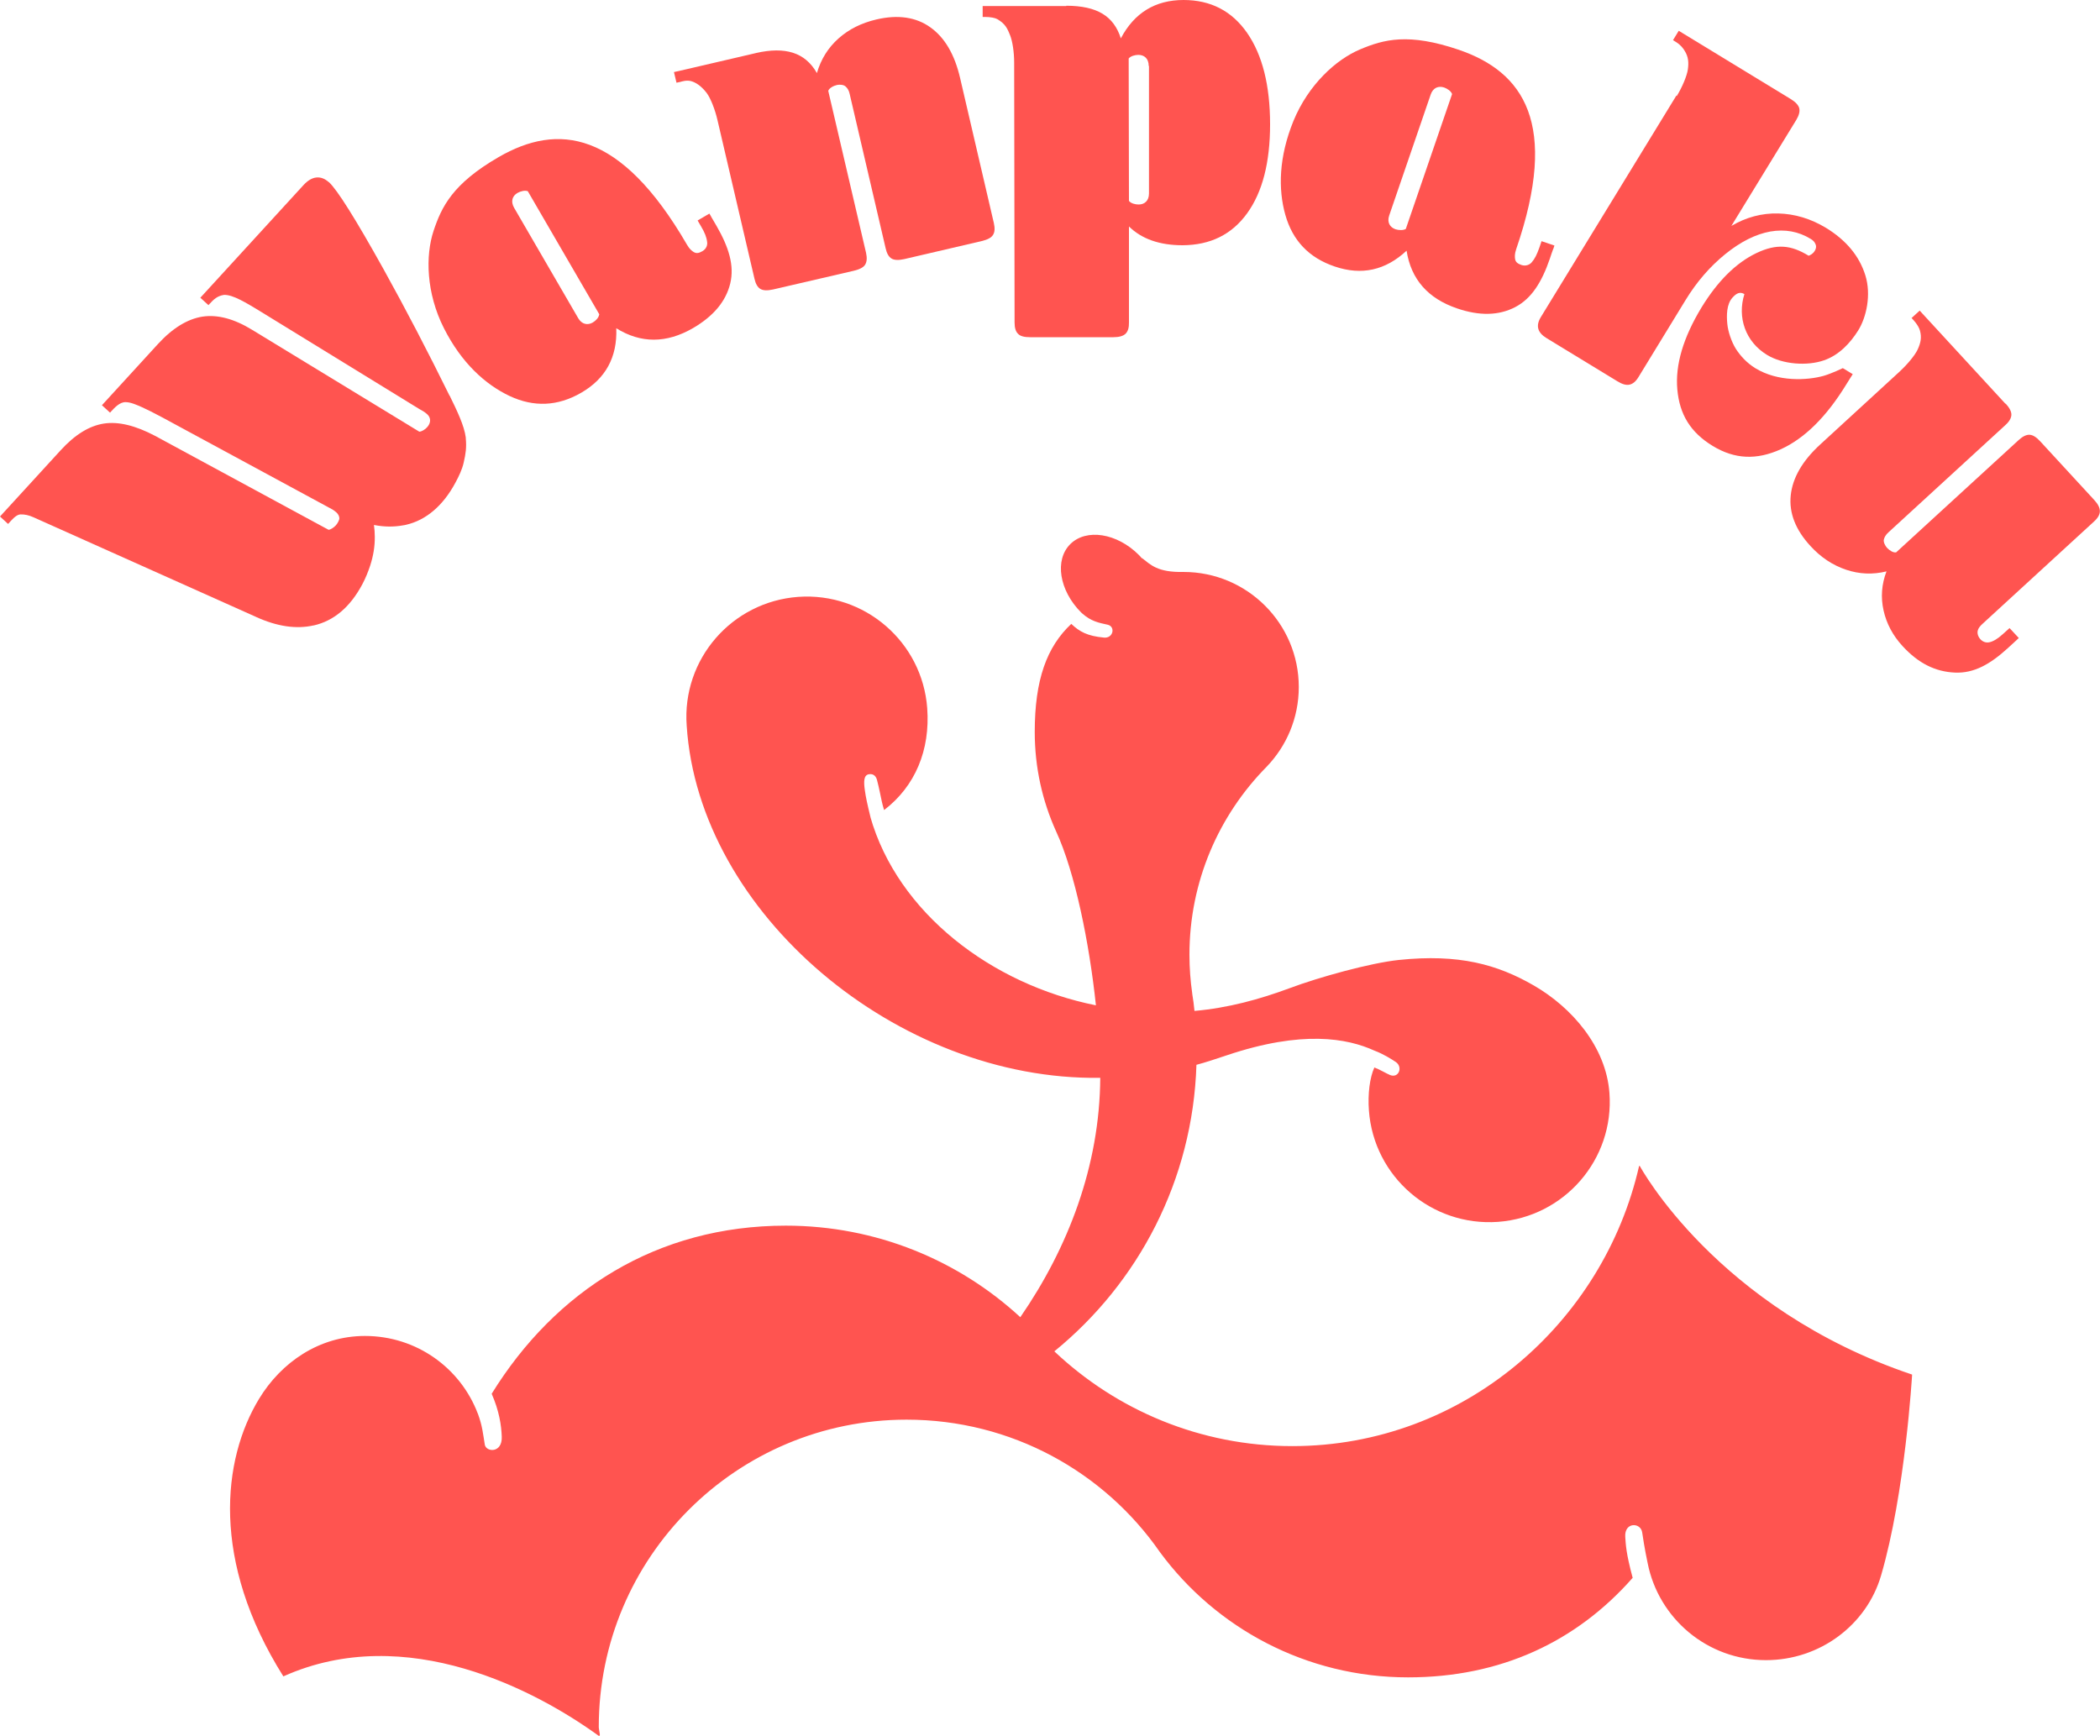
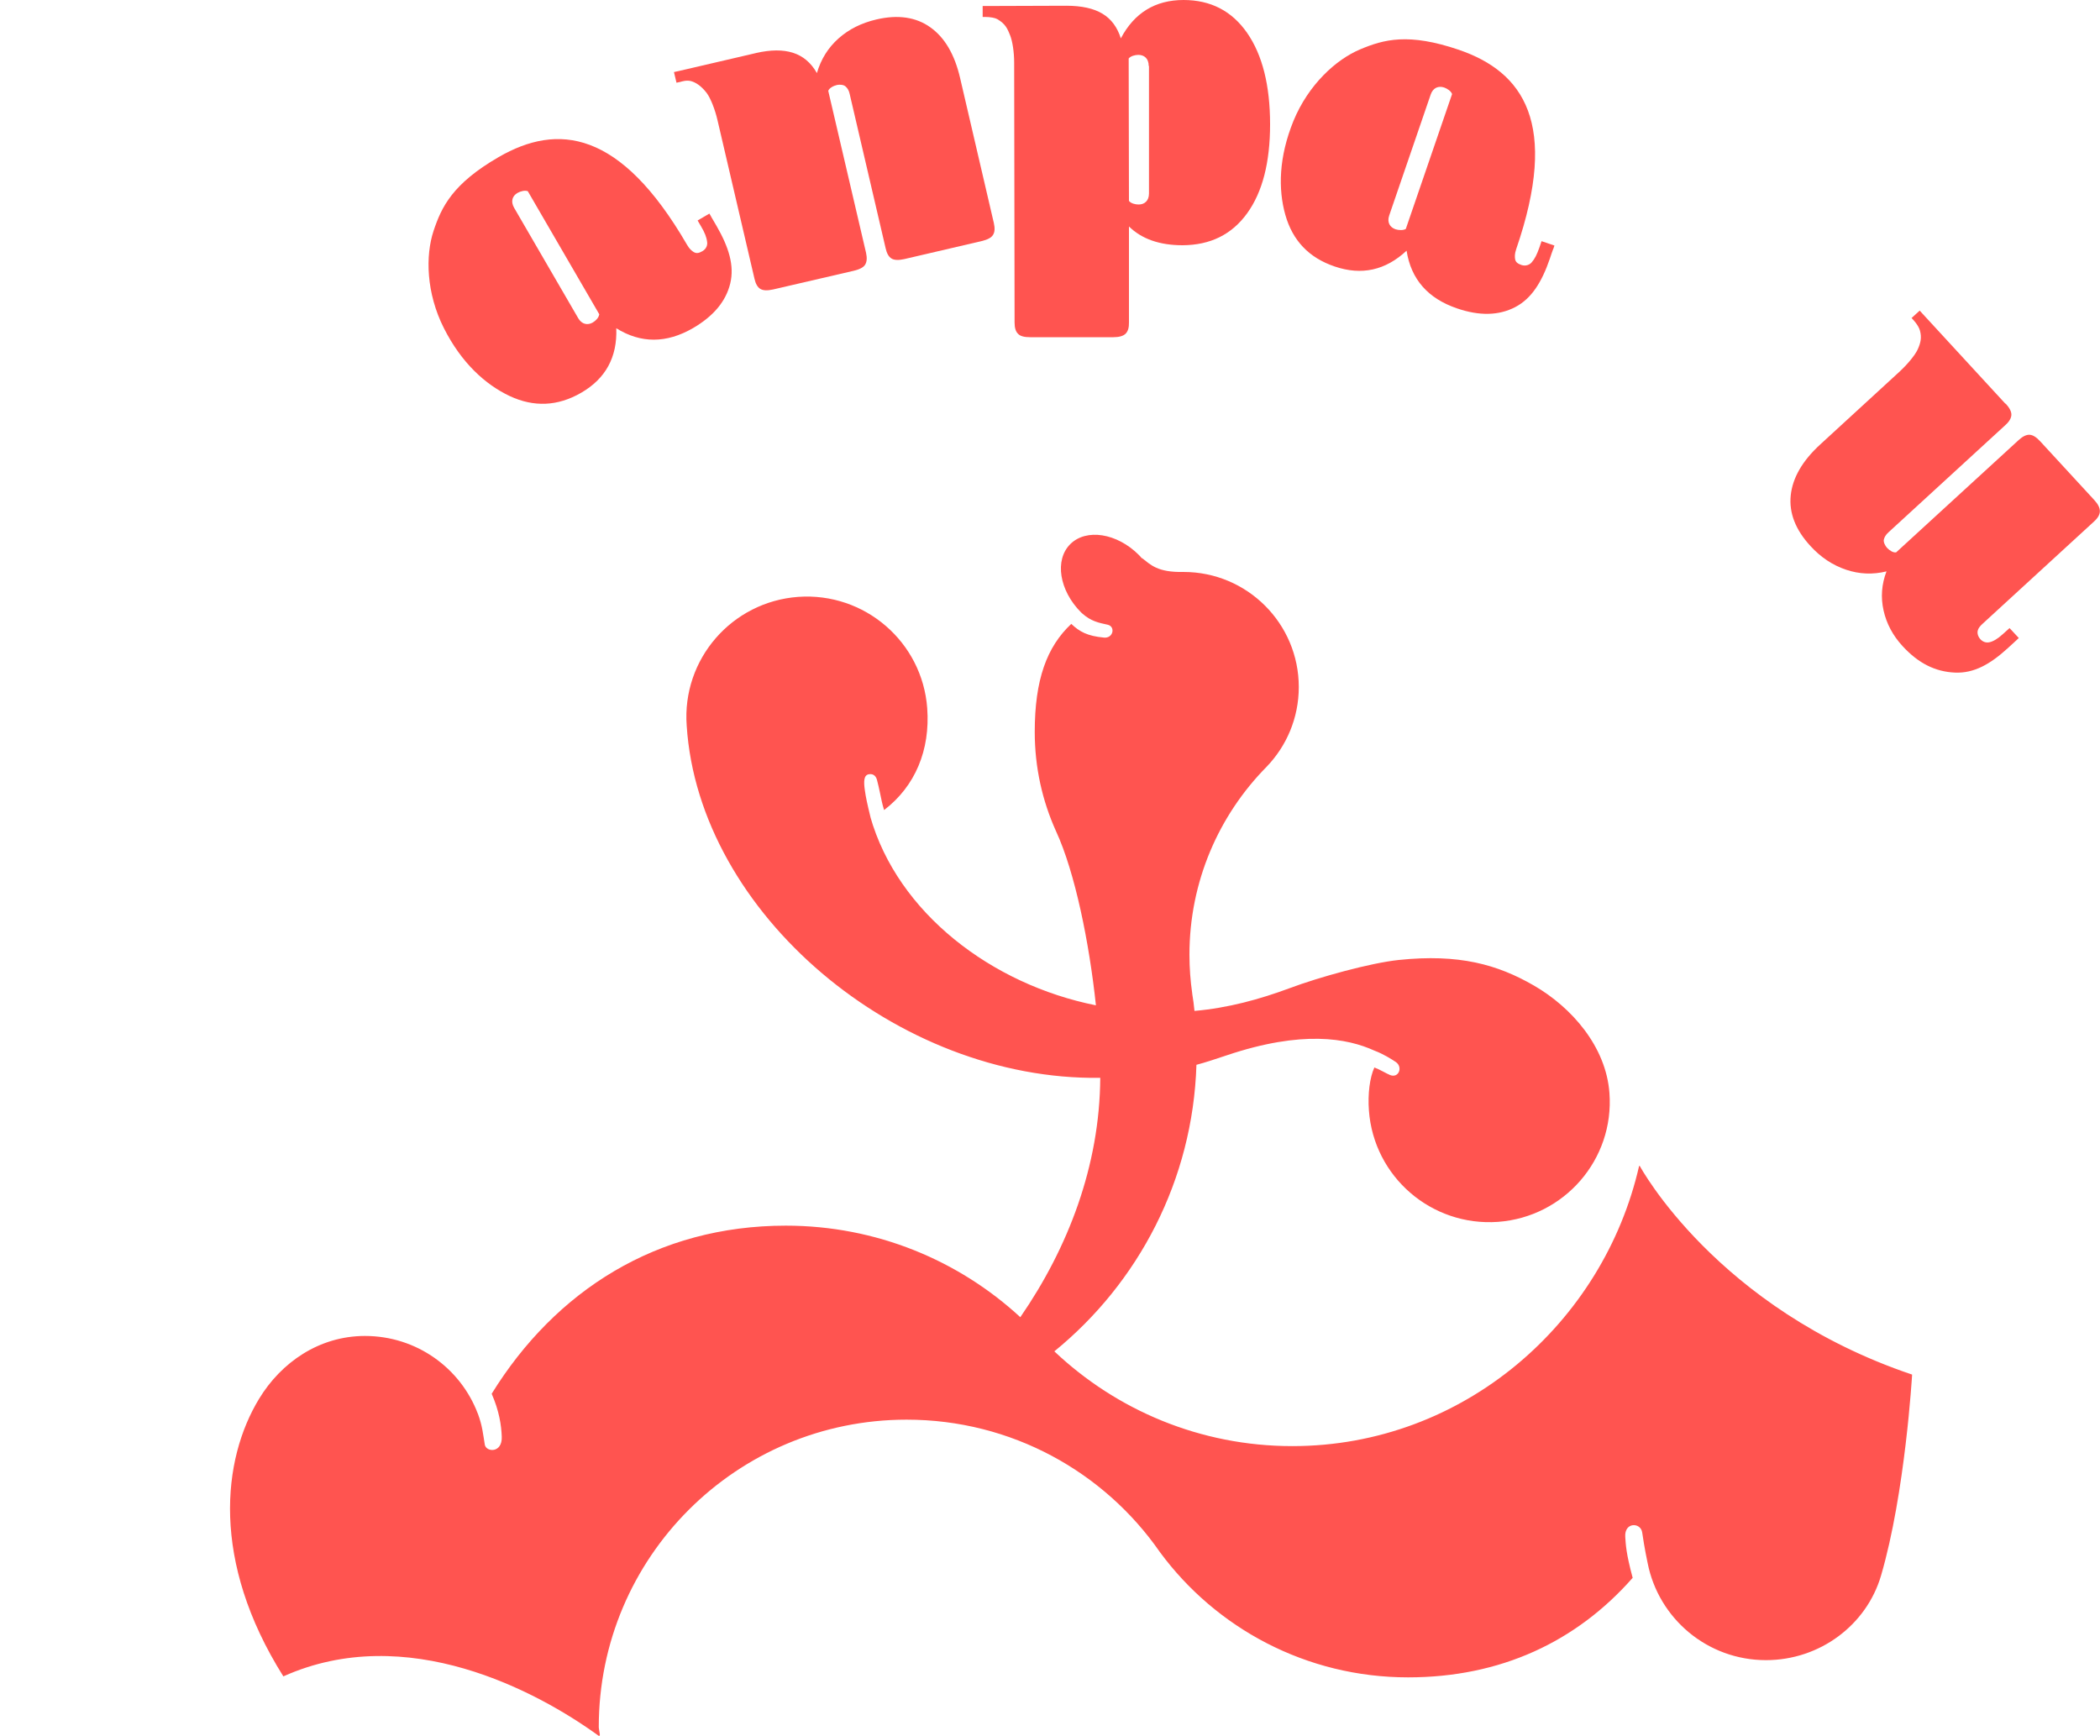
<svg xmlns="http://www.w3.org/2000/svg" id="_レイヤー_2" data-name="レイヤー 2" viewBox="0 0 150 124">
  <defs>
    <style>
      .cls-1 {
        fill: #ff5450;
        stroke-width: 0px;
      }
    </style>
  </defs>
  <g id="footer">
    <g>
      <path class="cls-1" d="M117.08,83.29c-2.54,11.19-12.53,20.02-24.77,20.02-6.59,0-12.57-2.58-17-6.77,5.99-4.88,9.89-12.21,10.15-20.47.59-.15,1.6-.49,2.17-.68,5.39-1.81,8.6-1.22,10.55-.33h0c.62.23,1.24.62,1.52.81.52.35.22,1.18-.41.93-.27-.11-.7-.38-1.12-.54-.33.71-.48,1.9-.39,3.08.35,4.73,4.47,8.29,9.22,7.95,4.74-.35,8.31-4.46,7.96-9.2-.24-3.33-2.71-6.13-5.39-7.68-2.61-1.51-5.36-2.28-9.66-1.83-2.01.21-5.67,1.22-7.78,2.01-2.15.8-4.41,1.42-6.81,1.63-.04-.41-.09-.81-.16-1.22v-.02c-.13-.91-.2-1.84-.2-2.78,0-5.22,2.1-9.96,5.5-13.41,1.43-1.48,2.31-3.49,2.31-5.71,0-4.54-3.69-8.22-8.23-8.22-1.88.04-2.35-.52-2.98-1v.03c-.06-.09-.14-.17-.22-.25-1.56-1.56-3.75-1.9-4.89-.77-1.14,1.13-.79,3.32.77,4.88.03.03.06.06.1.09,0,0,0,0,0,0,.61.54,1.15.65,1.8.79.57.13.4.98-.26.92-1.2-.11-1.76-.43-2.34-.98-1.75,1.64-2.61,3.99-2.61,7.72,0,2.53.54,4.92,1.52,7.09,1.36,2.94,2.38,8,2.85,12.44-7.45-1.49-14.16-6.6-16.12-13.49,0,0,.03.1.03.1-.26-1.08-.34-1.44-.42-2.01-.08-.59-.08-1.05.3-1.11s.52.22.57.4c.06.21.16.66.21.9.1.46.15.78.3,1.26,2.22-1.7,3.3-4.28,3.08-7.28-.35-4.73-4.47-8.29-9.22-7.95-4.74.35-8.31,4.46-7.96,9.2.02.3-.02-.3,0,0,.86,13.4,15.05,25.37,29.54,25.16-.04,6.28-2.29,12.14-5.71,17.1-4.4-4.06-10.29-6.54-16.75-6.54-9.21,0-16.46,4.65-21.01,12.01.54,1.23.69,2.26.72,3.06.05,1.2-1.11,1.12-1.21.58-.13-.78-.17-1.34-.5-2.23,0,0,0,0,0,.01-1.23-3.25-4.37-5.55-8.06-5.55-3.27,0-5.99,1.89-7.57,4.5-2.62,4.32-3.45,11.57,1.74,19.82,8.8-3.95,18.12,1.05,22.53,4.25.17.12,0-.42,0-.64,0-12.12,9.84-21.95,21.99-21.95,7.5,0,14.12,3.74,18.09,9.46,4,5.43,10.45,8.95,17.73,8.95,6.59,0,12.01-2.53,16.04-7.11-.48-1.79-.49-2.36-.53-2.93-.07-1.07,1.11-1.04,1.21-.31.04.28.17,1.15.39,2.19,0,0,0,0,0,0,.78,3.95,4.26,6.93,8.45,6.93,3.86,0,7.19-2.52,8.22-6.04,1.73-5.9,2.22-14.36,2.22-14.36-13.97-4.71-19.45-14.9-19.45-14.9Z" />
      <g>
        <path class="cls-1" d="M53.99,3.79c1.05-.24,1.93-.25,2.65-.02.72.23,1.29.71,1.71,1.45.29-.99.8-1.81,1.54-2.47.74-.66,1.64-1.11,2.71-1.36,1.54-.36,2.83-.17,3.85.56,1.03.73,1.74,1.94,2.13,3.63l2.41,10.36c.08.36.07.64-.06.84-.12.2-.39.34-.8.44l-5.54,1.29c-.41.09-.71.08-.91-.04-.2-.12-.34-.37-.42-.73l-2.57-11.03c-.05-.24-.15-.41-.3-.54-.14-.12-.41-.14-.6-.1-.26.06-.56.22-.63.42l2.7,11.57c.08.36.06.64-.06.84-.12.2-.39.34-.8.44l-5.78,1.34c-.41.09-.71.08-.91-.04-.2-.12-.34-.37-.42-.73l-2.64-11.32c-.17-.75-.49-1.56-.76-1.93-.29-.38-.64-.7-1.05-.84-.36-.13-.73,0-.84.03l-.28.06-.18-.76s.49-.11.75-.17l5.07-1.18Z" />
        <path class="cls-1" d="M50.79,15.46l-.12-.2-.84.49.11.19.14.24c.26.44.39.76.43,1.11.03.2-.04.49-.35.66-.23.13-.41.18-.62.05-.12-.08-.29-.2-.47-.52-4.77-8.22-9.24-8.69-13.45-6.26h0c-3.3,1.91-4.08,3.56-4.65,5.27-.59,1.78-.53,4.45.74,6.96,1.26,2.49,2.96,4.02,4.69,4.84,1.73.81,3.43.74,5.11-.23,1.75-1.01,2.59-2.55,2.51-4.61,1.75,1.09,3.58,1.09,5.48-.01,1.46-.85,2.35-1.91,2.66-3.19.31-1.28-.11-2.61-.99-4.13-.18-.3-.3-.52-.38-.65ZM42.8,22.47c-.03.22-.25.45-.46.57-.36.21-.78.14-1.04-.31l-4.58-7.89c-.26-.46-.12-.85.25-1.06.21-.12.53-.2.73-.12l5.11,8.8Z" />
-         <path class="cls-1" d="M76.16.41c1.1,0,1.96.19,2.59.57.63.38,1.06.97,1.31,1.76C81.02.92,82.52,0,84.54,0c1.93,0,3.45.78,4.54,2.35,1.09,1.57,1.64,3.75,1.64,6.53,0,2.72-.54,4.84-1.64,6.36-1.1,1.52-2.63,2.27-4.61,2.28-1.65,0-2.92-.45-3.83-1.34v6.85c.01.37-.07.64-.24.81-.16.16-.46.25-.87.25h-5.94c-.42,0-.71-.07-.87-.24-.17-.16-.25-.43-.25-.81l-.03-18.56c0-.77-.12-1.53-.29-1.96-.18-.44-.31-.8-.91-1.15-.15-.09-.49-.16-.89-.16h-.16s0-.78,0-.78h0s5.97,0,5.97,0ZM82.05,4.71c0-.53-.32-.79-.74-.79-.24,0-.56.09-.69.26l.02,10.17c.13.18.45.26.69.26.42,0,.74-.26.74-.79V4.71Z" />
-         <path class="cls-1" d="M119.77,6.86c.4-.66.72-1.43.79-1.89.07-.49.05-.91-.24-1.36-.09-.15-.27-.4-.61-.61l-.21-.13.41-.67h0s7.99,4.87,7.99,4.87c.36.22.56.44.62.67.05.23-.02.5-.21.82l-4.64,7.58c1.05-.62,2.17-.92,3.35-.89,1.18.03,2.32.37,3.41,1.03,1.44.88,2.38,2.01,2.81,3.39.43,1.38.08,3-.52,3.95-.56.89-1.36,1.75-2.43,2.12-1.2.42-2.96.3-4.08-.39-1.54-.94-2.13-2.68-1.61-4.34-.32-.19-.57-.06-.85.25-.43.47-.43,1.29-.37,1.88.05.53.29,1.27.61,1.78.32.5.78,1.01,1.4,1.39,1.61.98,3.69.87,4.87.54.56-.16,1.37-.55,1.37-.55l.71.43-.09.14c-.05.09-.18.29-.37.59-1.42,2.32-2.99,3.87-4.69,4.64-1.71.77-3.27.72-4.85-.24-1.61-.98-2.37-2.27-2.53-4.03-.16-1.76.42-3.71,1.73-5.87,1.16-1.89,2.46-3.18,3.92-3.88,1.45-.69,2.47-.58,3.73.19.13-.05.31-.14.43-.34.14-.22.11-.4.04-.53-.06-.13-.17-.24-.32-.33-.88-.54-1.84-.71-2.89-.53-1.04.19-2.11.72-3.21,1.61-1.1.89-2.05,1.99-2.85,3.3l-3.35,5.48c-.19.32-.41.5-.65.55-.24.05-.52-.03-.86-.24l-5.07-3.09c-.64-.39-.77-.88-.41-1.48l9.69-15.84Z" />
+         <path class="cls-1" d="M76.16.41c1.1,0,1.96.19,2.59.57.63.38,1.06.97,1.31,1.76C81.02.92,82.52,0,84.54,0c1.93,0,3.45.78,4.54,2.35,1.09,1.57,1.64,3.75,1.64,6.53,0,2.72-.54,4.84-1.64,6.36-1.1,1.52-2.63,2.27-4.61,2.28-1.65,0-2.92-.45-3.83-1.34v6.85c.01.37-.07.64-.24.81-.16.16-.46.25-.87.25h-5.94c-.42,0-.71-.07-.87-.24-.17-.16-.25-.43-.25-.81l-.03-18.56c0-.77-.12-1.53-.29-1.96-.18-.44-.31-.8-.91-1.15-.15-.09-.49-.16-.89-.16h-.16s0-.78,0-.78h0ZM82.05,4.71c0-.53-.32-.79-.74-.79-.24,0-.56.09-.69.26l.02,10.17c.13.18.45.26.69.26.42,0,.74-.26.74-.79V4.71Z" />
        <path class="cls-1" d="M143.26,28.83c.28.31.42.58.41.81-.01.23-.15.48-.43.73l-8.35,7.66c-.18.16-.29.34-.33.52-.04.18.1.45.23.59.18.19.45.36.65.32l8.77-8.04c.28-.25.53-.37.76-.36.23.01.49.17.77.48l3.85,4.18c.27.29.4.56.4.8,0,.24-.14.49-.42.74l-7.89,7.24c-.28.25-.36.38-.4.51-.06.17-.03.42.17.65.17.19.41.28.66.22.24-.05.57-.23.94-.57.28-.25.33-.3.38-.34l.11-.1.66.71-.17.16c-.11.1-.35.32-.61.56-1.27,1.16-2.43,1.81-3.78,1.75-1.4-.06-2.61-.66-3.74-1.89-.7-.76-1.15-1.61-1.36-2.55-.21-.94-.14-1.87.21-2.79-.98.24-1.94.2-2.89-.12-.95-.32-1.8-.88-2.54-1.69-1.07-1.16-1.54-2.37-1.41-3.62.13-1.25.83-2.47,2.11-3.64l5.63-5.17c.57-.52,1.14-1.2,1.33-1.62.2-.44.3-.83.16-1.34-.04-.17-.2-.47-.47-.76l-.13-.14.58-.53h0s6.13,6.66,6.13,6.66Z" />
-         <path class="cls-1" d="M23.48,13.01c-.28-.25-.57-.36-.88-.33s-.61.21-.91.53l-7.38,8.06h0l.58.53.08-.09c.3-.33.56-.57,1.02-.64.63-.04,1.62.58,2.58,1.16l11.38,6.99c.08.04.17.1.28.16.1.07.2.13.28.21.31.28.25.66,0,.93-.13.15-.37.31-.56.32l-11.93-7.27c-1.3-.8-2.48-1.11-3.56-.95-1.07.17-2.14.82-3.19,1.97l-3.99,4.36h0l.58.53.09-.1c.22-.24.61-.67,1.03-.65.36,0,.82.21,1.16.36.34.15.85.41,1.47.74l11.77,6.37c.14.07.27.14.37.2.1.07.2.13.28.21.13.12.2.26.21.41,0,.15-.14.39-.26.52s-.34.29-.51.31l-12.39-6.71c-1.4-.74-2.62-1.04-3.66-.88-1.04.16-2.07.79-3.09,1.91l-4.33,4.73h0s.51.47.51.47c0,0,.07.06.07.06.22-.24.55-.66.87-.68.33-.01.61.06.93.2l15.88,7.11.04.02c1.5.68,2.86.88,4.1.6,0,0,.01,0,.02,0,1.43-.33,2.58-1.3,3.45-2.92.24-.45.42-.9.57-1.35.22-.68.34-1.37.33-2.07,0-.28-.02-.56-.06-.83,0,0,0,0,0,0,0,0,.02,0,.03,0,.72.14,1.41.14,2.06.02.07-.01.14-.02.21-.04,1.43-.33,2.64-1.37,3.51-2.99.26-.48.49-.96.6-1.45.15-.66.21-1.07.15-1.74,0-.02,0-.03,0-.05-.11-.85-.62-1.91-1.16-3.01,0,0,0,.01,0,.02-1.53-3.11-3.1-6.13-4.72-9.05-2-3.59-3.3-5.66-3.9-6.21Z" />
        <path class="cls-1" d="M110.96,17.76l.07-.22-.92-.31-.07.21-.09.26c-.17.48-.32.79-.55,1.05-.13.15-.4.29-.73.18-.25-.09-.41-.19-.45-.43-.02-.15-.04-.35.08-.7,3.09-8.99.51-12.66-4.09-14.24h0c-3.61-1.23-5.37-.74-7.04-.04-1.73.72-3.71,2.52-4.78,5.12-1.05,2.58-1.1,4.87-.58,6.71.52,1.84,1.69,3.07,3.53,3.69,1.91.65,3.62.28,5.13-1.13.32,2.04,1.52,3.41,3.6,4.12,1.6.55,2.99.52,4.16-.09,1.17-.61,1.9-1.79,2.47-3.45.11-.33.19-.57.25-.72ZM100.42,16.35c-.18.12-.51.1-.74.03-.4-.14-.62-.49-.45-.99l2.96-8.63c.17-.5.56-.64.96-.51.23.08.5.26.57.47l-3.3,9.62Z" />
      </g>
    </g>
  </g>
</svg>